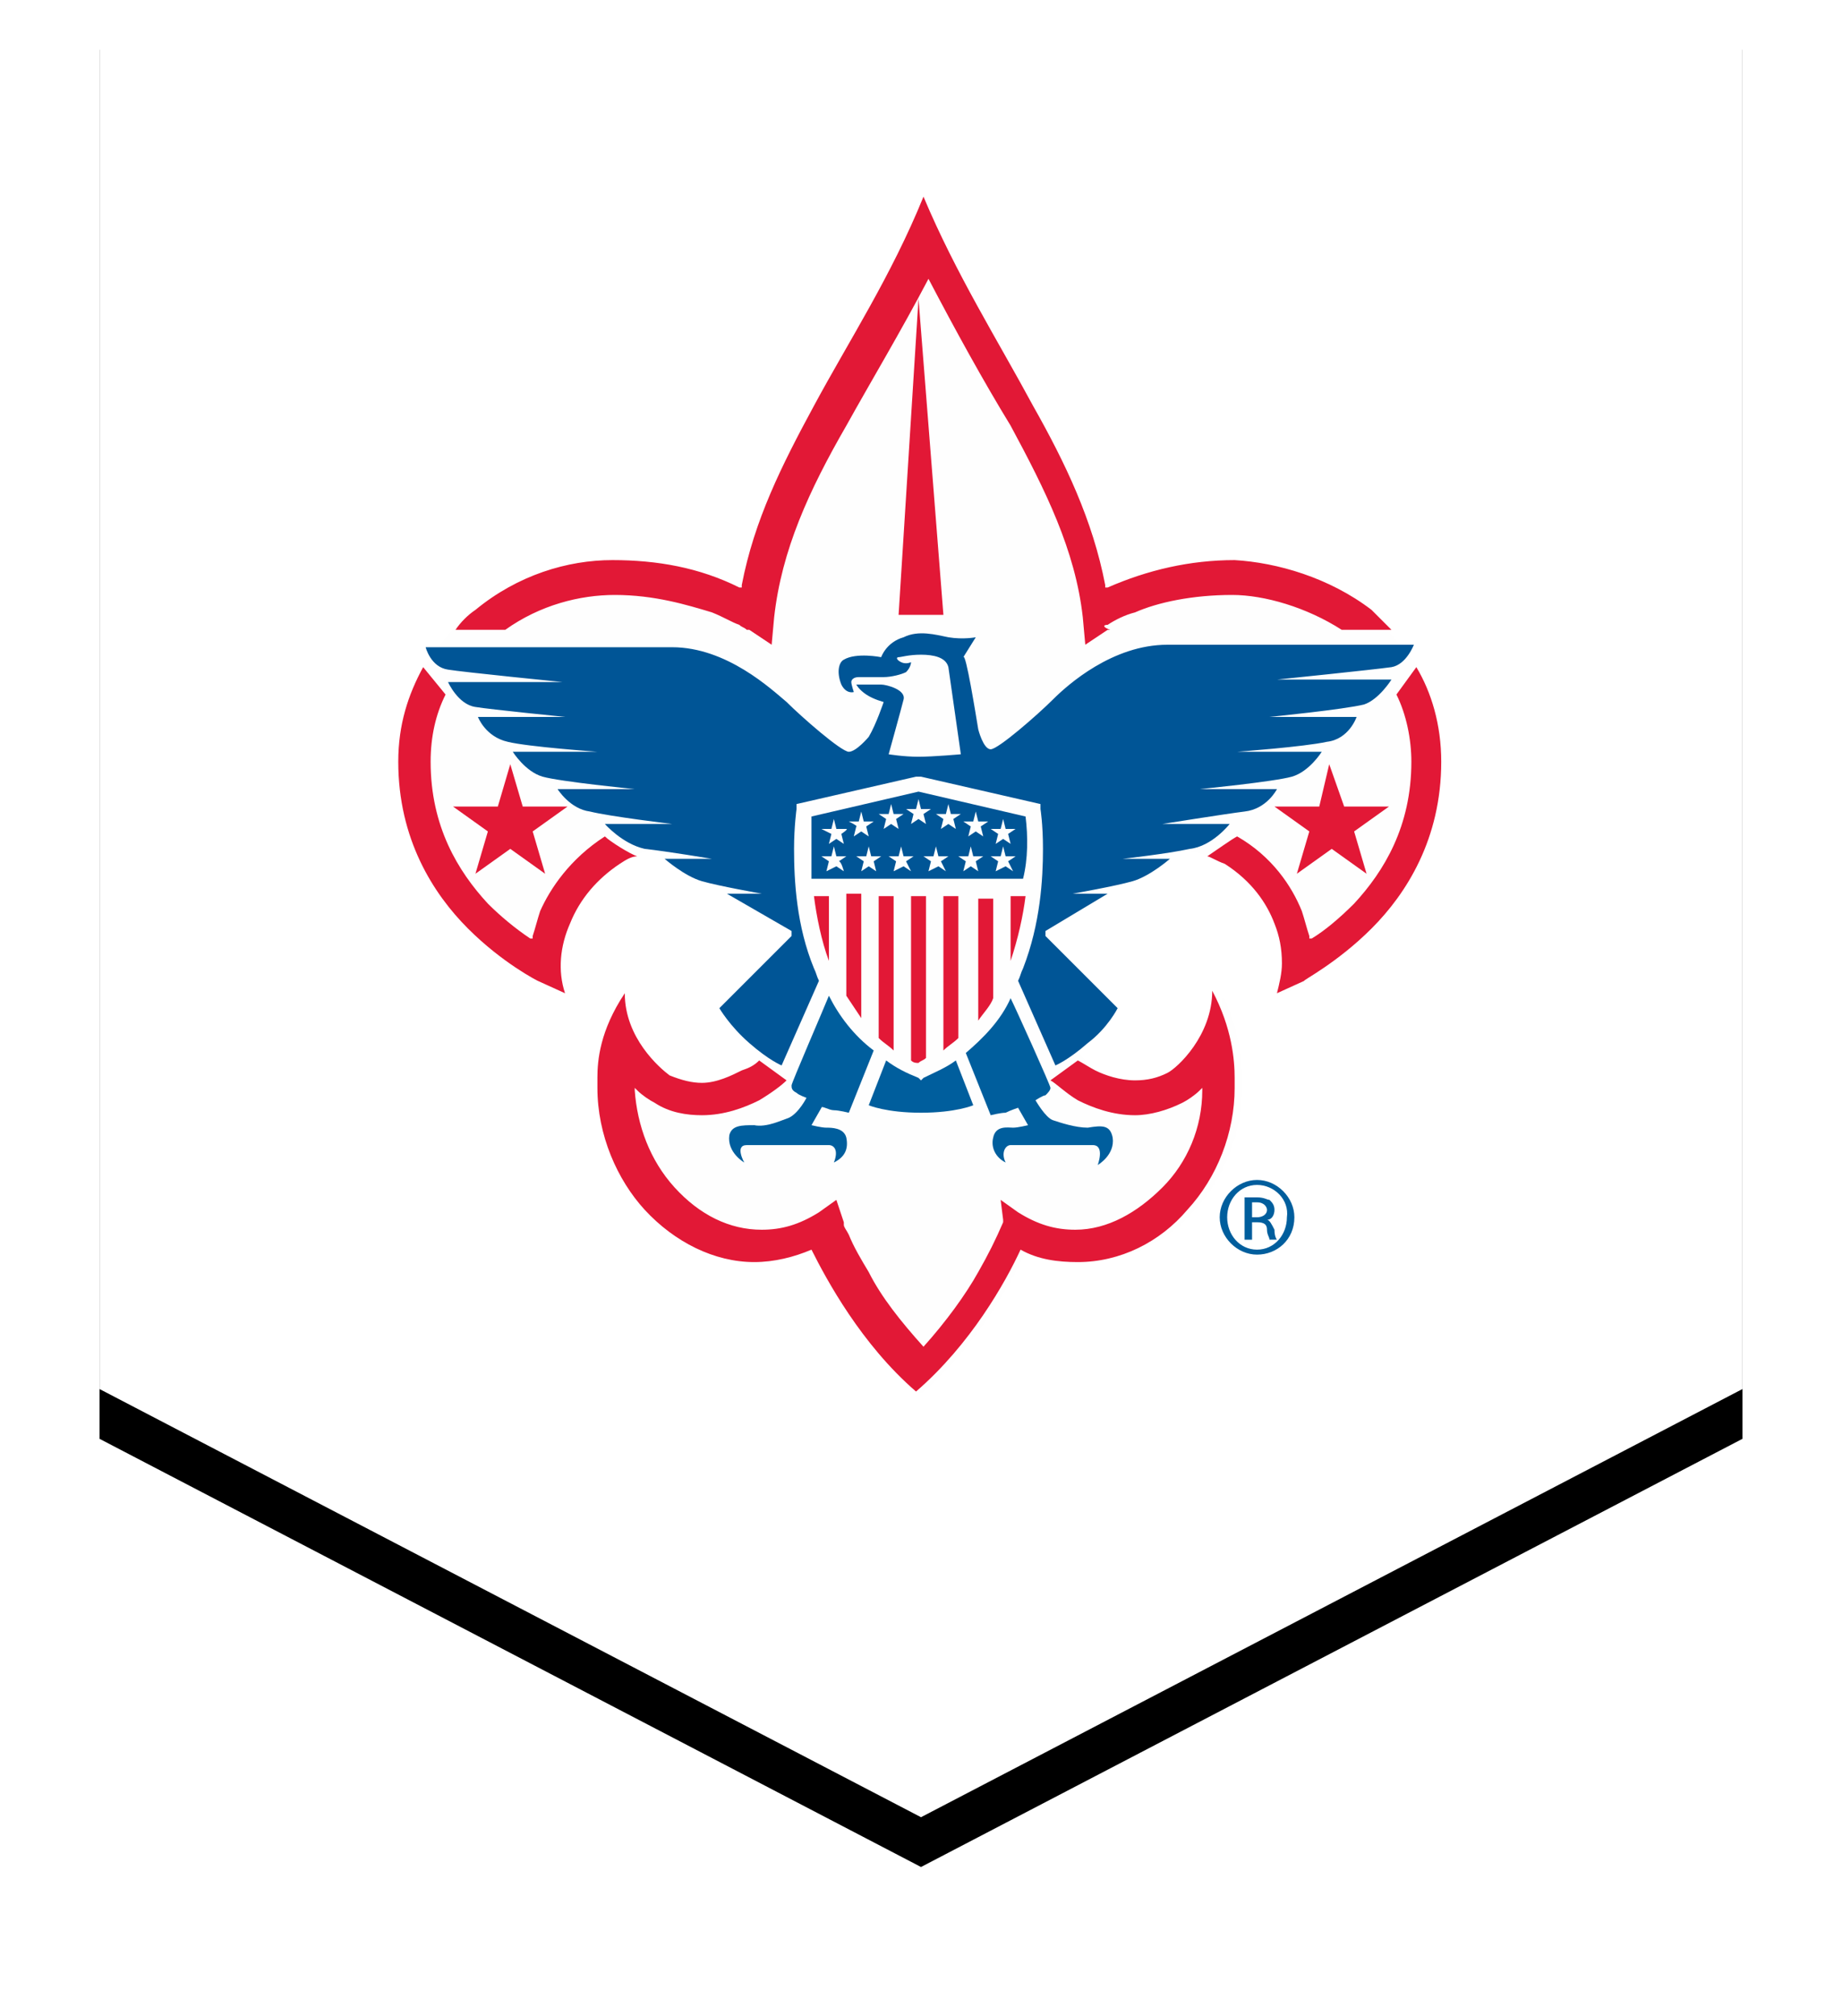
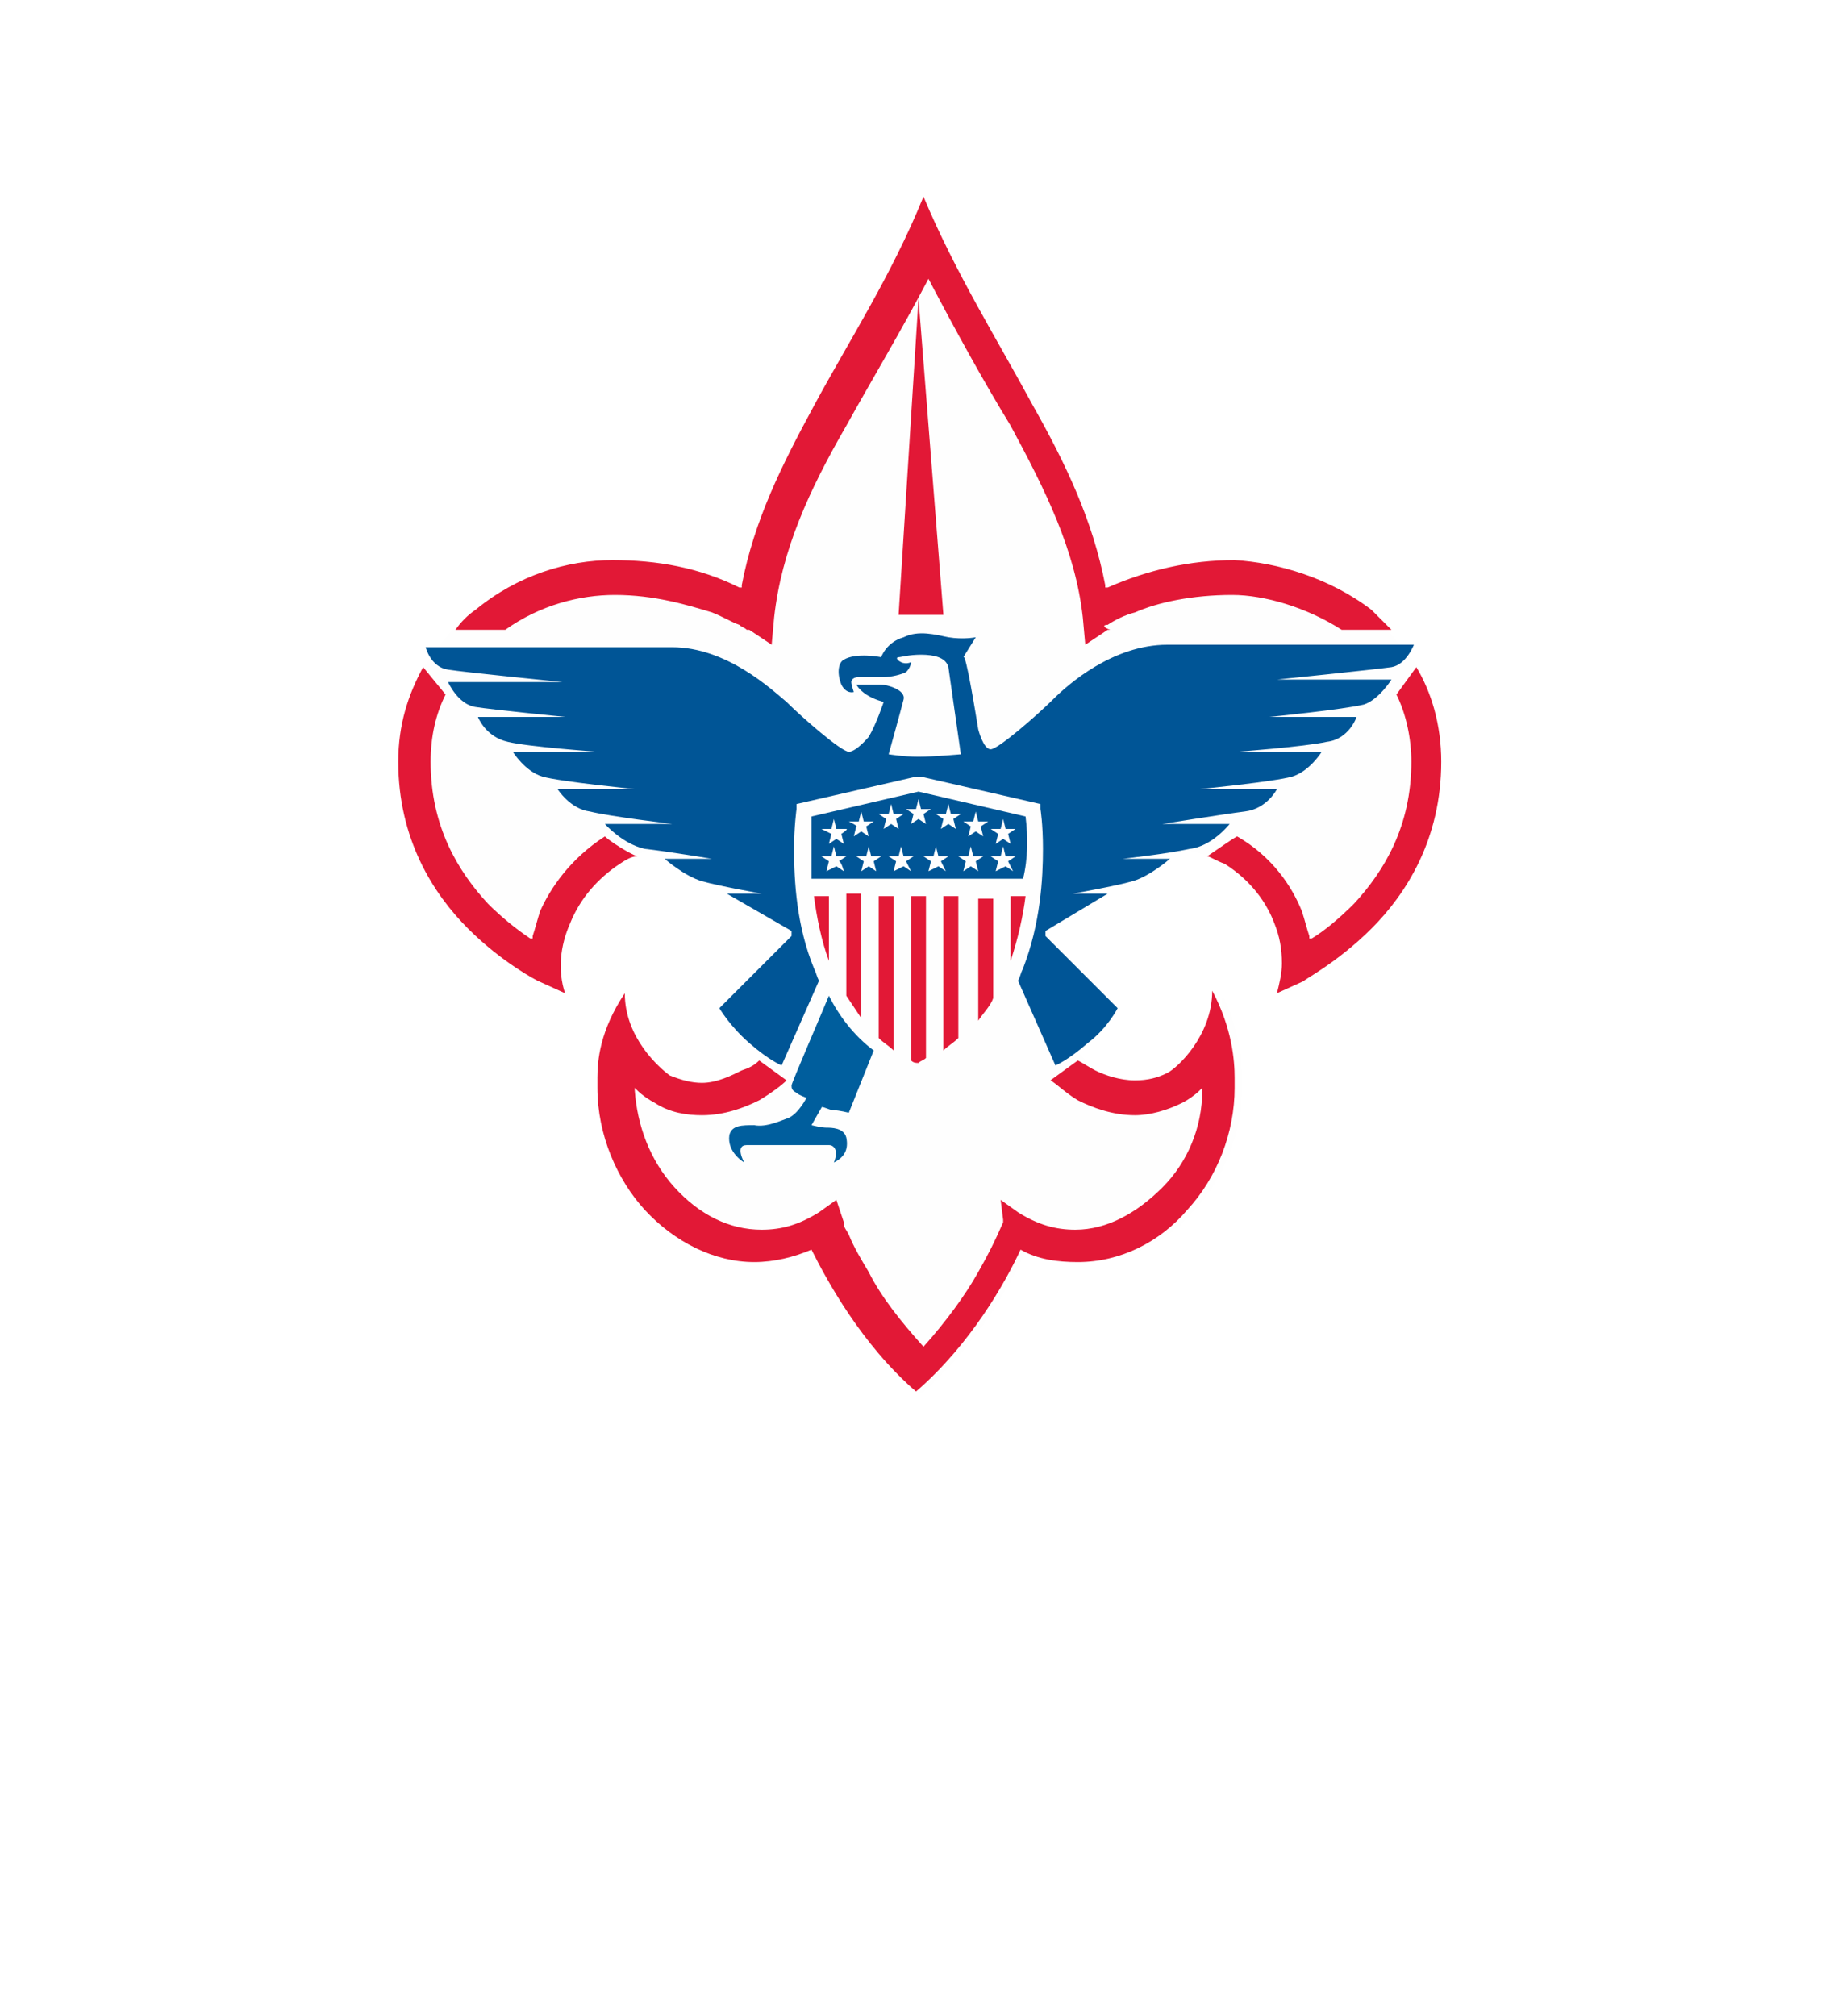
<svg xmlns="http://www.w3.org/2000/svg" version="1.1" id="Capa_1" x="0" y="0" viewBox="0 0 74 81" xml:space="preserve" enable-background="new 0 0 74 81">
  <style type="text/css">.st0{filter:url(#a)}.st1{fill:#fff}.st2{fill:#005e9d}.st3{fill:#fefefe}.st4{fill:#e21836}.st5{fill:#005596}</style>
  <filter filterUnits="objectBoundingBox" height="119.2%" id="a" width="121.2%" x="-10.6%" y="-6.8%">
    <feOffset dy="2" in="SourceAlpha" result="shadowOffsetOuter1" />
    <feGaussianBlur in="shadowOffsetOuter1" result="shadowBlurOuter1" stdDeviation="2" />
    <feColorMatrix in="shadowBlurOuter1" values="0 0 0 0 0 0 0 0 0 0 0 0 0 0 0 0 0 0 0.5 0" />
  </filter>
  <g class="st0" transform="translate(4 2)">
-     <path id="b_2_" d="M0-2h66v55.8L33 71 0 53.8V-2z" />
-   </g>
+     </g>
  <g transform="translate(4 2)">
    <path id="b_1_" class="st1" d="M0-2h66v55.8L33 71 0 53.8V-2z" />
  </g>
-   <path class="st2" d="M50.3 48.9h.2c.2 0 .4-.1.4-.3 0-.1-.1-.3-.4-.3h-.2v.6zm0 .9H50v-1.7h.5c.3 0 .4.1.5.1.1.1.2.2.2.4s-.1.4-.3.4c.1 0 .2.2.3.4 0 .3.1.4.1.4H51c0-.1-.1-.2-.1-.4s-.1-.3-.4-.3h-.2v.7zm.2-2.2c-.7 0-1.2.6-1.2 1.3 0 .7.5 1.3 1.2 1.3s1.2-.6 1.2-1.3c.1-.7-.5-1.3-1.2-1.3zm0-.2c.8 0 1.5.7 1.5 1.5 0 .9-.7 1.5-1.5 1.5s-1.5-.7-1.5-1.5.7-1.5 1.5-1.5z" />
  <path class="st3" d="M55.1 37.3c1.4-1.4 2.8-3.6 2.8-6.7 0-1.5-.4-2.8-1-3.9 0 0-.1-.2-.3-.4 0-.1.1-.2.1-.2h-.3c-.2-.2-.3-.4-.5-.6l-.9-.9c-1.7-1.3-3.8-1.9-5.5-1.9-1.8 0-3.5.4-5.1 1.1h-.1v-.1c-.5-2.5-1.6-4.9-2.9-7.2-1.4-2.6-3.1-5.2-4.4-8.4-1.3 3.1-3 5.8-4.4 8.4-1.3 2.3-2.4 4.6-2.9 7.2v.1h-.1c-1.6-.7-3.3-1.1-5.1-1.1-1.8 0-3.8.6-5.5 1.9-.3.3-.6.5-.9.8l-.5.6h-.3c0 .1.1.1.1.2l-.3.5c-.5.8-1 2.4-1 3.9 0 3 1.4 5.3 2.8 6.7 1.4 1.4 2.8 2.1 2.8 2.1l1.1.5c-.1-.4-.2-.8-.2-1.2 0-.5.1-1 .3-1.6.4-1 1.1-1.8 2-2.4.4-.3.8-.4.8-.4s.4-.2 1.1-.3c.7.1 1.4.2 2 .3v.2h-1.7c.1.1.2.1.3.2.3.2.7.4 1 .5.6.2 2.4.5 2.4.5v.2h-1.1l2.3 1.4v.3l-2.9 2.8c0 .1.1.2.3.4.2.3.5.6.9 1 .1.1.3.2.4.3l.1.1-.4.4c-.2.2-.5.3-.7.5-.4.2-1 .5-1.7.5-.4 0-.8-.1-1.3-.4-.4-.2-1.8-1.5-1.8-3.3-.8 1.5-.8 2.7-.8 3.4v.4c0 1.9.7 3.7 1.9 4.9 1.2 1.3 2.7 2.1 4.4 2.1.8 0 1.5-.2 2.3-.5h.1v.1c.6 1.2 2 3.8 4.2 5.7 2.2-1.9 3.6-4.4 4.2-5.7v-.1h.1c.7.4 1.5.5 2.3.5 1.7 0 3.3-.8 4.4-2.1 1.2-1.3 1.9-3.1 1.9-4.9v-.4c0-.7-.1-1.9-.8-3.4 0 1.8-1.4 3-1.8 3.3-.4.2-.8.4-1.3.4-.6 0-1.2-.2-1.7-.5-.3-.1-.5-.3-.7-.5l-.3-.4h.1c.1-.1.2-.2.4-.3.4-.3.7-.7.9-1 .1-.1.2-.3.3-.4l-2.9-2.8v-.3l2.4-1.4h-1.1v-.2s1.7-.3 2.4-.5c.3-.1.7-.3 1-.5.1-.1.2-.2.3-.2h-1.7v-.2s1.1-.2 2-.3c.4.1 1 .2 1.1.3 0 0 .4.1.8.4 1.1.7 1.7 1.6 2 2.4.2.5.3 1.1.3 1.6s-.1 1-.2 1.2l1.1-.5c-.2-.1 1.2-.8 2.6-2.2" />
-   <path class="st4" d="M20.5 30.7l.5 1.7h1.8l-1.4 1 .5 1.7-1.4-1-1.4 1 .5-1.7-1.4-1H20l.5-1.7zm32.9 0l.6 1.7h1.8l-1.4 1 .5 1.7-1.4-1-1.4 1 .5-1.7-1.4-1H53l.4-1.7z" />
  <path class="st4" d="M24.3 33.6c-1.4.9-2.2 2.1-2.6 3-.1.3-.2.7-.3 1v.1h-.1c-.6-.4-1.2-.9-1.7-1.4-1.2-1.3-2.3-3.1-2.3-5.7 0-1 .2-1.9.6-2.7l-.9-1.1c-.6 1.1-1 2.3-1 3.8 0 3.1 1.4 5.3 2.8 6.7 1.4 1.4 2.8 2.1 2.8 2.1l1.1.5c-.3-.9-.2-1.9.2-2.8.4-1 1.1-1.8 2-2.4.3-.2.5-.3.7-.3-.3-.1-1.1-.6-1.3-.8m30.8 3.7c1.4-1.4 2.8-3.6 2.8-6.7 0-1.5-.4-2.8-1-3.8l-.8 1.1c.4.8.6 1.8.6 2.7 0 2.6-1.1 4.4-2.3 5.7-.6.6-1.2 1.1-1.7 1.4h-.1v-.1c-.1-.3-.2-.7-.3-1-.4-1-1.2-2.2-2.6-3-.2.1-.9.6-1.2.8.1 0 .4.2.7.3 1.1.7 1.7 1.6 2 2.4.2.5.3 1 .3 1.6 0 .4-.1.8-.2 1.2l1.1-.5c-.1 0 1.3-.7 2.7-2.1M44.5 25.1c.3-.2.7-.4 1.1-.5.9-.4 2.3-.7 3.9-.7 1.3 0 3 .5 4.4 1.4h2l-.8-.8c-1.7-1.3-3.8-1.9-5.5-2-1.8 0-3.5.4-5.1 1.1h-.1v-.1c-.5-2.6-1.6-4.9-2.9-7.2-1.4-2.6-3.1-5.3-4.4-8.4-1.3 3.2-3 5.8-4.4 8.4-1.3 2.4-2.4 4.6-2.9 7.2v.1h-.1c-1.6-.8-3.3-1.1-5.1-1.1-1.8 0-3.8.6-5.5 2-.3.2-.6.5-.8.8h2c1.4-1 3-1.4 4.4-1.4 1.6 0 2.9.4 3.9.7.5.2.8.4 1.1.5.1.1.2.1.3.2h.1l.9.6.1-1.1c.3-2.7 1.4-5.1 2.9-7.7 1-1.8 2.2-3.8 3.3-5.9v-.1.1c1.1 2.1 2.2 4.1 3.3 5.9 1.4 2.6 2.6 5 2.9 7.7l.1 1.1.9-.6h.1c-.3-.1-.3-.2-.1-.2M24 43.3v.4c0 1.9.8 3.7 1.9 4.9 1.2 1.3 2.8 2.1 4.4 2.1.8 0 1.6-.2 2.3-.5.6 1.2 2 3.8 4.2 5.7 2.2-1.9 3.6-4.4 4.2-5.7.7.4 1.5.5 2.3.5 1.7 0 3.3-.8 4.4-2.1 1.2-1.3 1.9-3.1 1.9-4.9v-.4c0-.7-.1-2-.9-3.5 0 1.8-1.4 3.1-1.8 3.3-.4.2-.8.3-1.3.3-.6 0-1.2-.2-1.6-.4-.2-.1-.5-.3-.7-.4l-1.1.8c.2.1.6.5 1.1.8.6.3 1.4.6 2.3.6.6 0 1.3-.2 1.9-.5.2-.1.5-.3.7-.5l.1-.1v.1c0 1.5-.6 2.9-1.6 3.9s-2.2 1.7-3.5 1.7c-.8 0-1.5-.2-2.3-.7l-.7-.5.1.8v.1c-.3.7-.6 1.3-1 2-.5.9-1.3 2-2.2 3-.9-1-1.7-2-2.2-3-.3-.5-.6-1-.8-1.5-.1-.2-.2-.3-.2-.4v-.1l-.3-.9-.7.5c-.8.5-1.5.7-2.3.7-1.3 0-2.5-.6-3.5-1.7s-1.5-2.5-1.6-3.9v-.1l.1.1c.2.2.5.4.7.5.6.4 1.3.5 1.9.5.9 0 1.7-.3 2.3-.6.5-.3.9-.6 1.1-.8l-1.1-.8c-.2.2-.4.3-.7.4-.4.2-1 .5-1.6.5-.4 0-.8-.1-1.3-.3-.4-.3-1.8-1.5-1.8-3.3-1 1.5-1.1 2.7-1.1 3.4" />
  <path class="st4" d="M36.1 24.7h1.8l-1-12.7-.8 12.7zM32.7 36c.1.8.3 1.8.6 2.6V36h-.6zm1.3 0v4l.6.9v-5H34zm1.3 0v5.7c.2.2.4.3.6.5V36h-.6zm1.3 0v6.6c.1.1.2.1.3.1.1-.1.2-.1.3-.2V36h-.6zm1.3 0v6.2c.2-.2.4-.3.6-.5V36h-.6zm1.4 0v5c.2-.3.5-.6.6-.9v-4h-.6zm1.9 0h-.6v2.6c.3-.9.5-1.8.6-2.6" />
  <path class="st2" d="M33.5 44.6c.2 0 .6.1.6.1l1-2.5c-.8-.6-1.4-1.4-1.8-2.2-.2.5-1.5 3.5-1.5 3.6 0 .1 0 .2.2.3.1.1.4.2.4.2s-.3.6-.7.8c-.3.1-.9.4-1.4.3-.5 0-.9 0-1 .4-.1.7.6 1.1.6 1.1s-.4-.7.1-.7h3.3c.2 0 .4.2.2.7.4-.2.6-.5.5-1-.1-.4-.6-.4-.8-.4-.2 0-.6-.1-.6-.1l.4-.7c0-.1.3.1.5.1" />
  <path class="st5" d="M39.3 29.3s.2.8.5.8 1.9-1.4 2.5-2c.6-.6 2.4-2.2 4.6-2.2h9.9s-.3.8-.9.9c-.7.1-4.6.5-4.6.5h4.6s-.5.8-1.1 1c-.8.2-3.8.5-3.8.5h3.5s-.3.9-1.2 1c-.9.2-3.6.4-3.6.4h3.4s-.5.8-1.2 1c-.7.2-3.7.5-3.7.5h3.1s-.4.8-1.3.9c-.8.1-3.3.5-3.3.5h2.7s-.7.9-1.6 1c-.9.2-2.7.4-2.7.4H47s-.8.7-1.5.9c-.7.2-2.4.5-2.4.5h1.4L42 37.4v.2l2.9 2.9s-.4.8-1.2 1.4c-.8.7-1.3.9-1.3.9l-1.5-3.4c.1-.2.1-.3.2-.5.7-1.8.8-3.6.8-4.8 0-1-.1-1.6-.1-1.6v-.2L37 31.2h-.2L32 32.3v.2s-.1.7-.1 1.6c0 1.3.1 3.1.8 4.8.1.2.1.3.2.5l-1.5 3.4s-.5-.2-1.3-.9-1.2-1.4-1.2-1.4l2.9-2.9v-.2l-2.6-1.5h1.4s-1.7-.3-2.4-.5-1.5-.9-1.5-.9h1.9s-1.8-.3-2.7-.4c-.9-.2-1.6-1-1.6-1H27s-2.5-.3-3.3-.5c-.8-.1-1.3-.9-1.3-.9h3.1s-3-.3-3.7-.5c-.7-.2-1.2-1-1.2-1H24s-2.8-.2-3.6-.4c-.9-.2-1.2-1-1.2-1h3.5s-3-.3-3.6-.4c-.7-.1-1.1-1-1.1-1h4.6s-4-.4-4.6-.5c-.7-.1-.9-.9-.9-.9H27c2.2 0 4 1.7 4.6 2.2.6.6 2.2 2 2.5 2 .3 0 .8-.6.8-.6.3-.5.6-1.4.6-1.4s-.4-.1-.7-.3c-.3-.2-.4-.4-.4-.4h1c.2 0 1 .2.9.6-.1.4-.6 2.2-.6 2.2s.6.1 1.2.1 1.7-.1 1.7-.1l-.5-3.5c-.1-.4-.6-.5-1.1-.5-.5 0-.8.1-.9.1-.1 0-.1.1.1.2s.4 0 .4 0 0 .2-.2.4c-.2.1-.6.2-.9.2h-1c-.2 0-.3.1-.3.2s.1.4.1.4-.3.1-.5-.3c-.2-.5-.1-.9.1-1 .5-.3 1.5-.1 1.5-.1s.2-.6.9-.8c.6-.3 1.3-.1 1.8 0 .6.1 1.1 0 1.1 0l-.5.8c.1-.2.5 2.3.6 2.9" />
-   <path class="st2" d="M38.4 42.6c-.4.3-.9.5-1.3.7l-.1.1-.1-.1c-.5-.2-.9-.4-1.3-.7l-.7 1.8s.7.3 2.1.3c1.4 0 2.1-.3 2.1-.3l-.7-1.8zm5.3 2.7c-.5 0-1.1-.2-1.4-.3-.3-.1-.7-.8-.7-.8s.3-.2.4-.2c.1-.1.2-.2.2-.3 0-.1-1.4-3.2-1.6-3.6-.4.9-1.1 1.6-1.8 2.2l1 2.5s.4-.1.6-.1c.2-.1.5-.2.5-.2l.4.7s-.4.1-.6.1c-.2 0-.7-.1-.8.4-.1.4.1.8.5 1-.2-.4 0-.7.2-.7h3.3c.5 0 .2.8.2.8s.7-.4.6-1.1c-.1-.5-.4-.5-1-.4" />
  <path class="st5" d="M40.5 33.5l.1.4-.3-.2-.3.2.1-.4-.3-.2h.4l.1-.4.1.4h.4l-.3.2zm.2 1.5l-.3-.2-.4.2.1-.4-.3-.2h.4l.1-.4.1.4h.4l-.3.2.2.4zm-1.2-1.4l-.3-.2-.3.2.1-.4-.3-.2h.4l.1-.4.1.4h.4l-.3.2.1.4zm-.2 1.4l-.3-.2-.3.2.1-.4-.3-.2h.4l.1-.4.1.4h.4l-.3.2.1.4zm-1.2-1.9l-.3.2.1-.4-.3-.2h.4l.1-.4.1.4h.4l-.3.2.1.4-.3-.2zM38 35l-.3-.2-.4.2.1-.4-.3-.2h.4l.1-.4.1.4h.4l-.3.2.2.4zm-1.4-1.9l.1-.4-.3-.2h.4l.1-.4.1.4h.4l-.3.2.1.4-.3-.2-.3.2zm0 1.9l-.3-.2-.4.2.1-.4-.3-.2h.4l.1-.4.1.4h.4l-.3.2.2.4zm-1.3-2.3h.4l.1-.4.1.4h.4l-.3.2.1.4-.3-.2-.3.2.1-.4-.3-.2zm-.1 2.3l-.3-.2-.3.2.1-.4-.3-.2h.4l.1-.4.1.4h.4l-.3.2.1.4zm-1.1-2h.4l.1-.4.1.4h.4l-.3.2.1.4-.3-.2-.3.2.1-.4c.1 0-.3-.2-.3-.2zm-.3.5l.1.4-.3-.2-.3.2.1-.4-.4-.2h.4l.1-.4.1.4h.4c.1 0-.2.2-.2.2zm.1 1.5l-.3-.2-.4.2.1-.4-.3-.2h.4l.1-.4.1.4h.4l-.3.2c.1 0 .2.4.2.4zm7.3-2.2l-4.3-1-4.3 1v2.5h8.5c.2-.8.2-1.7.1-2.5z" />
</svg>